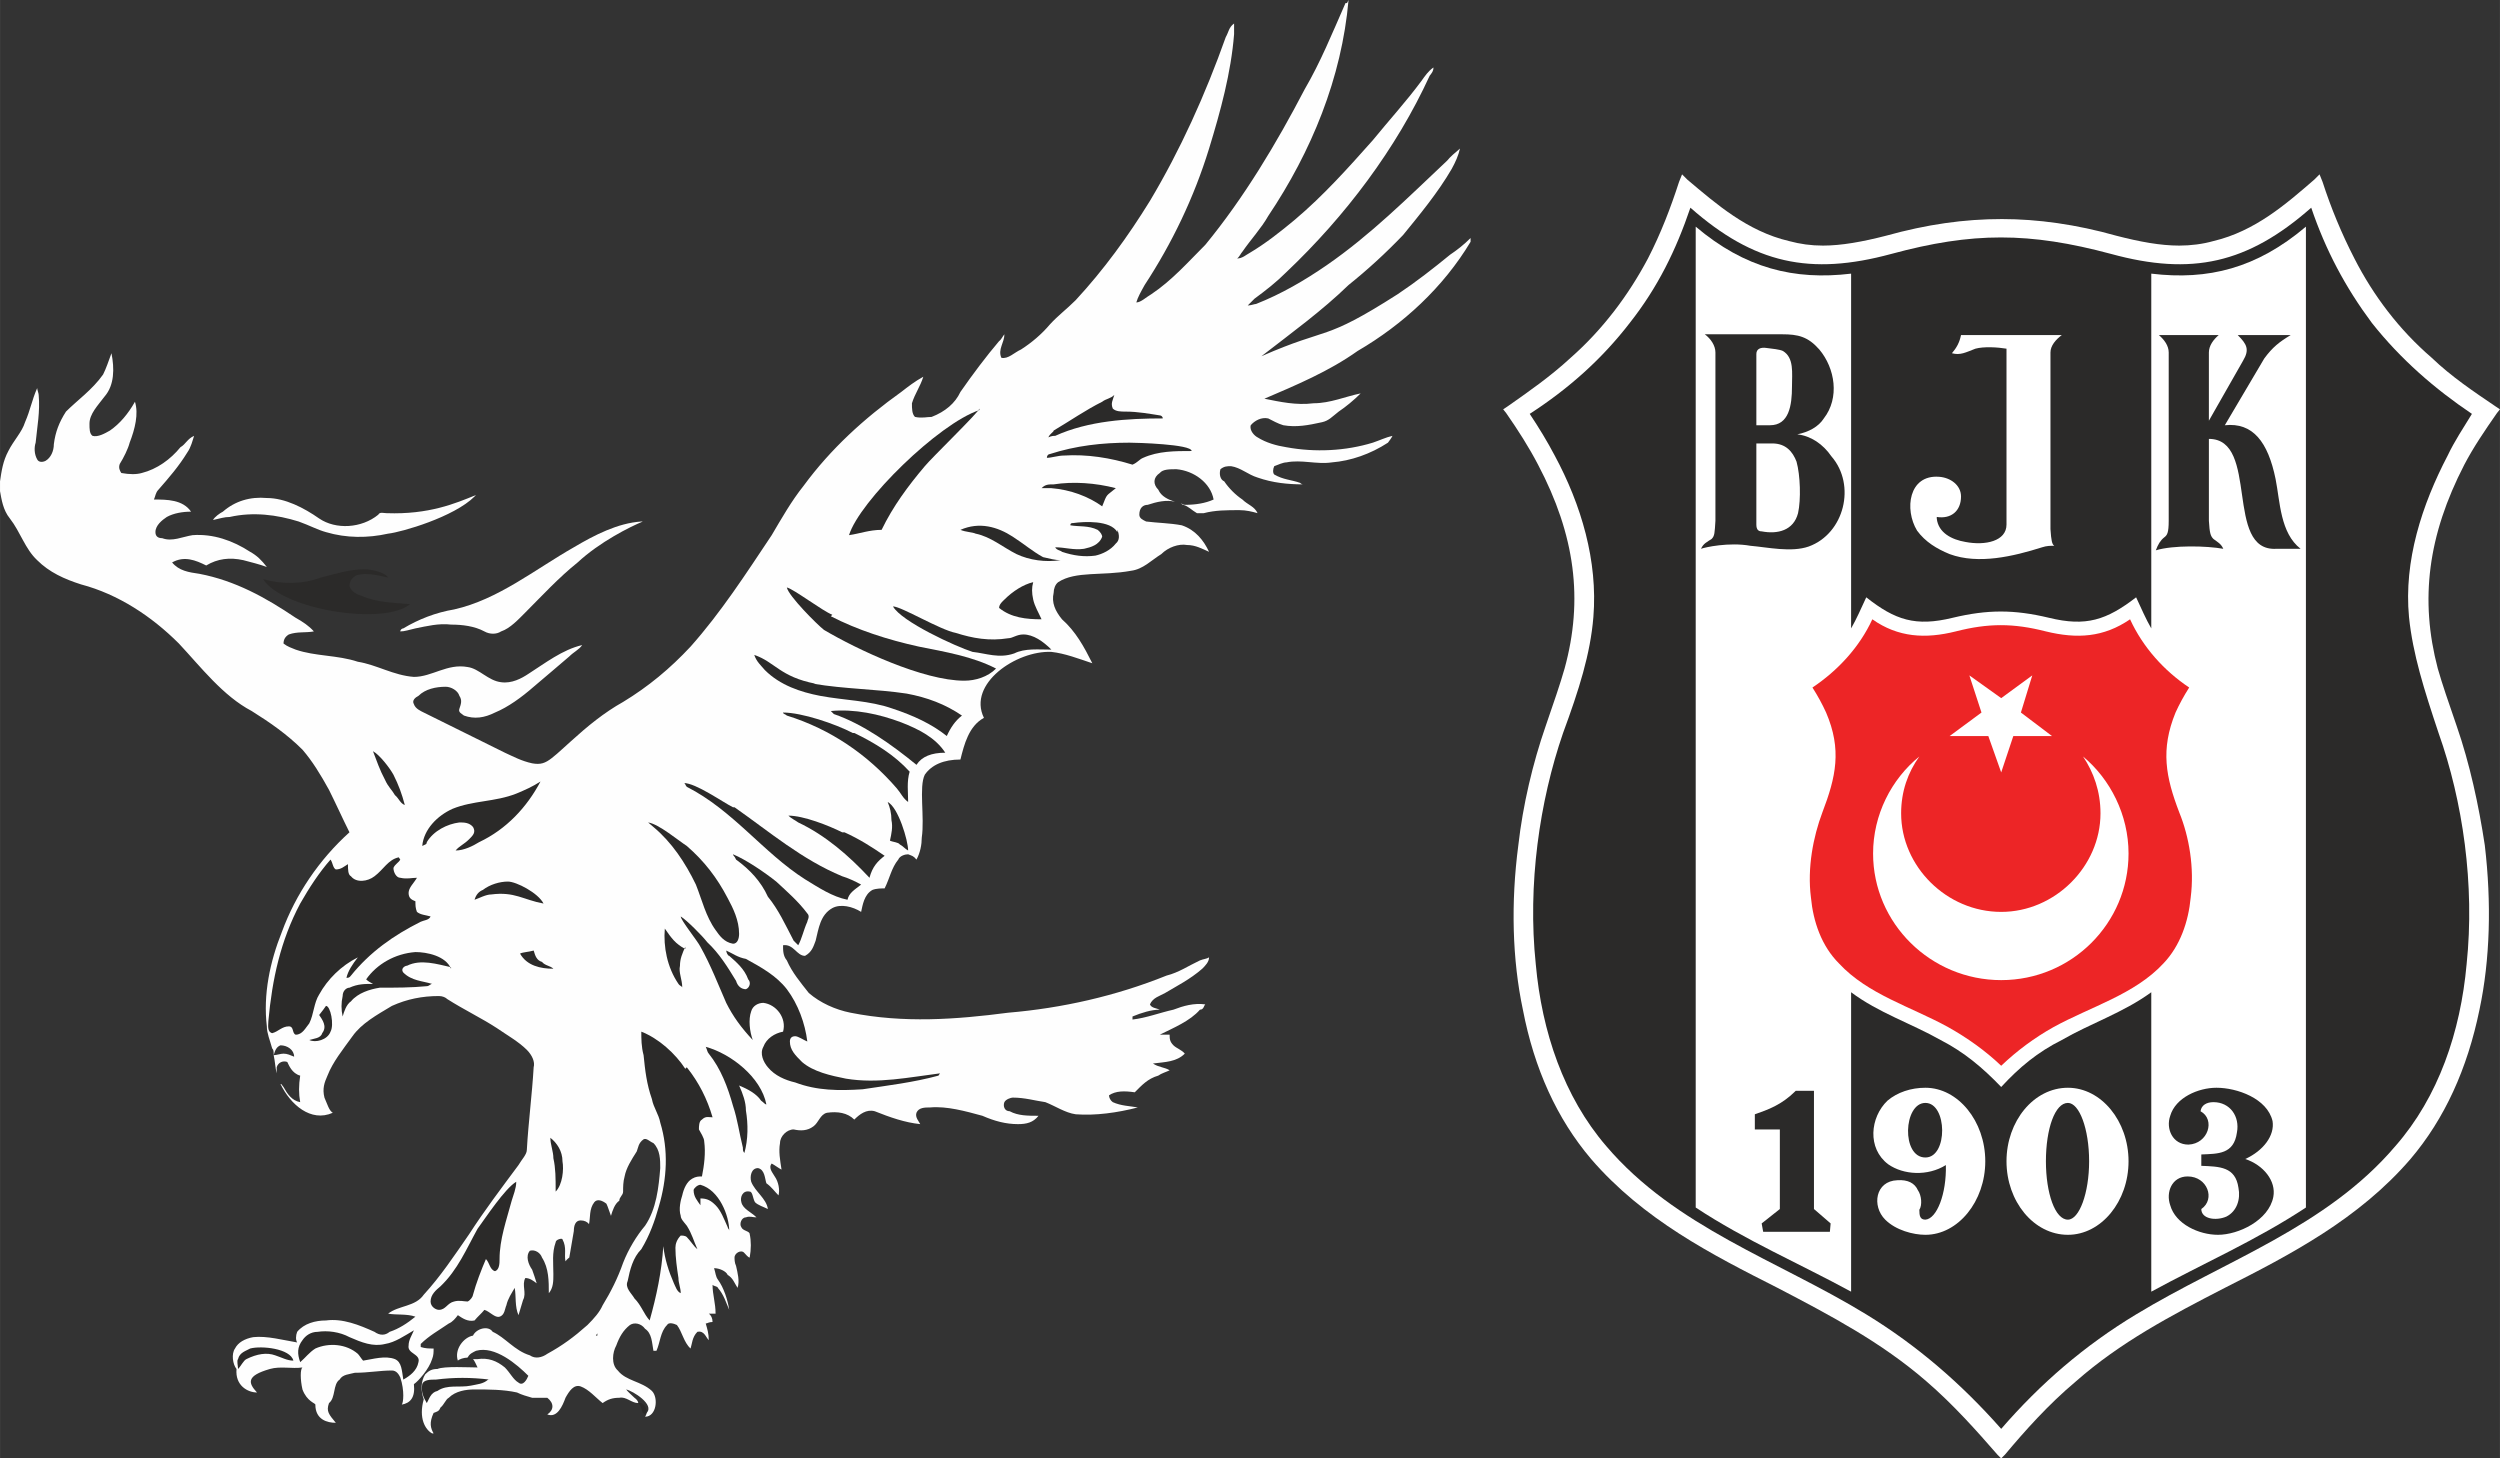
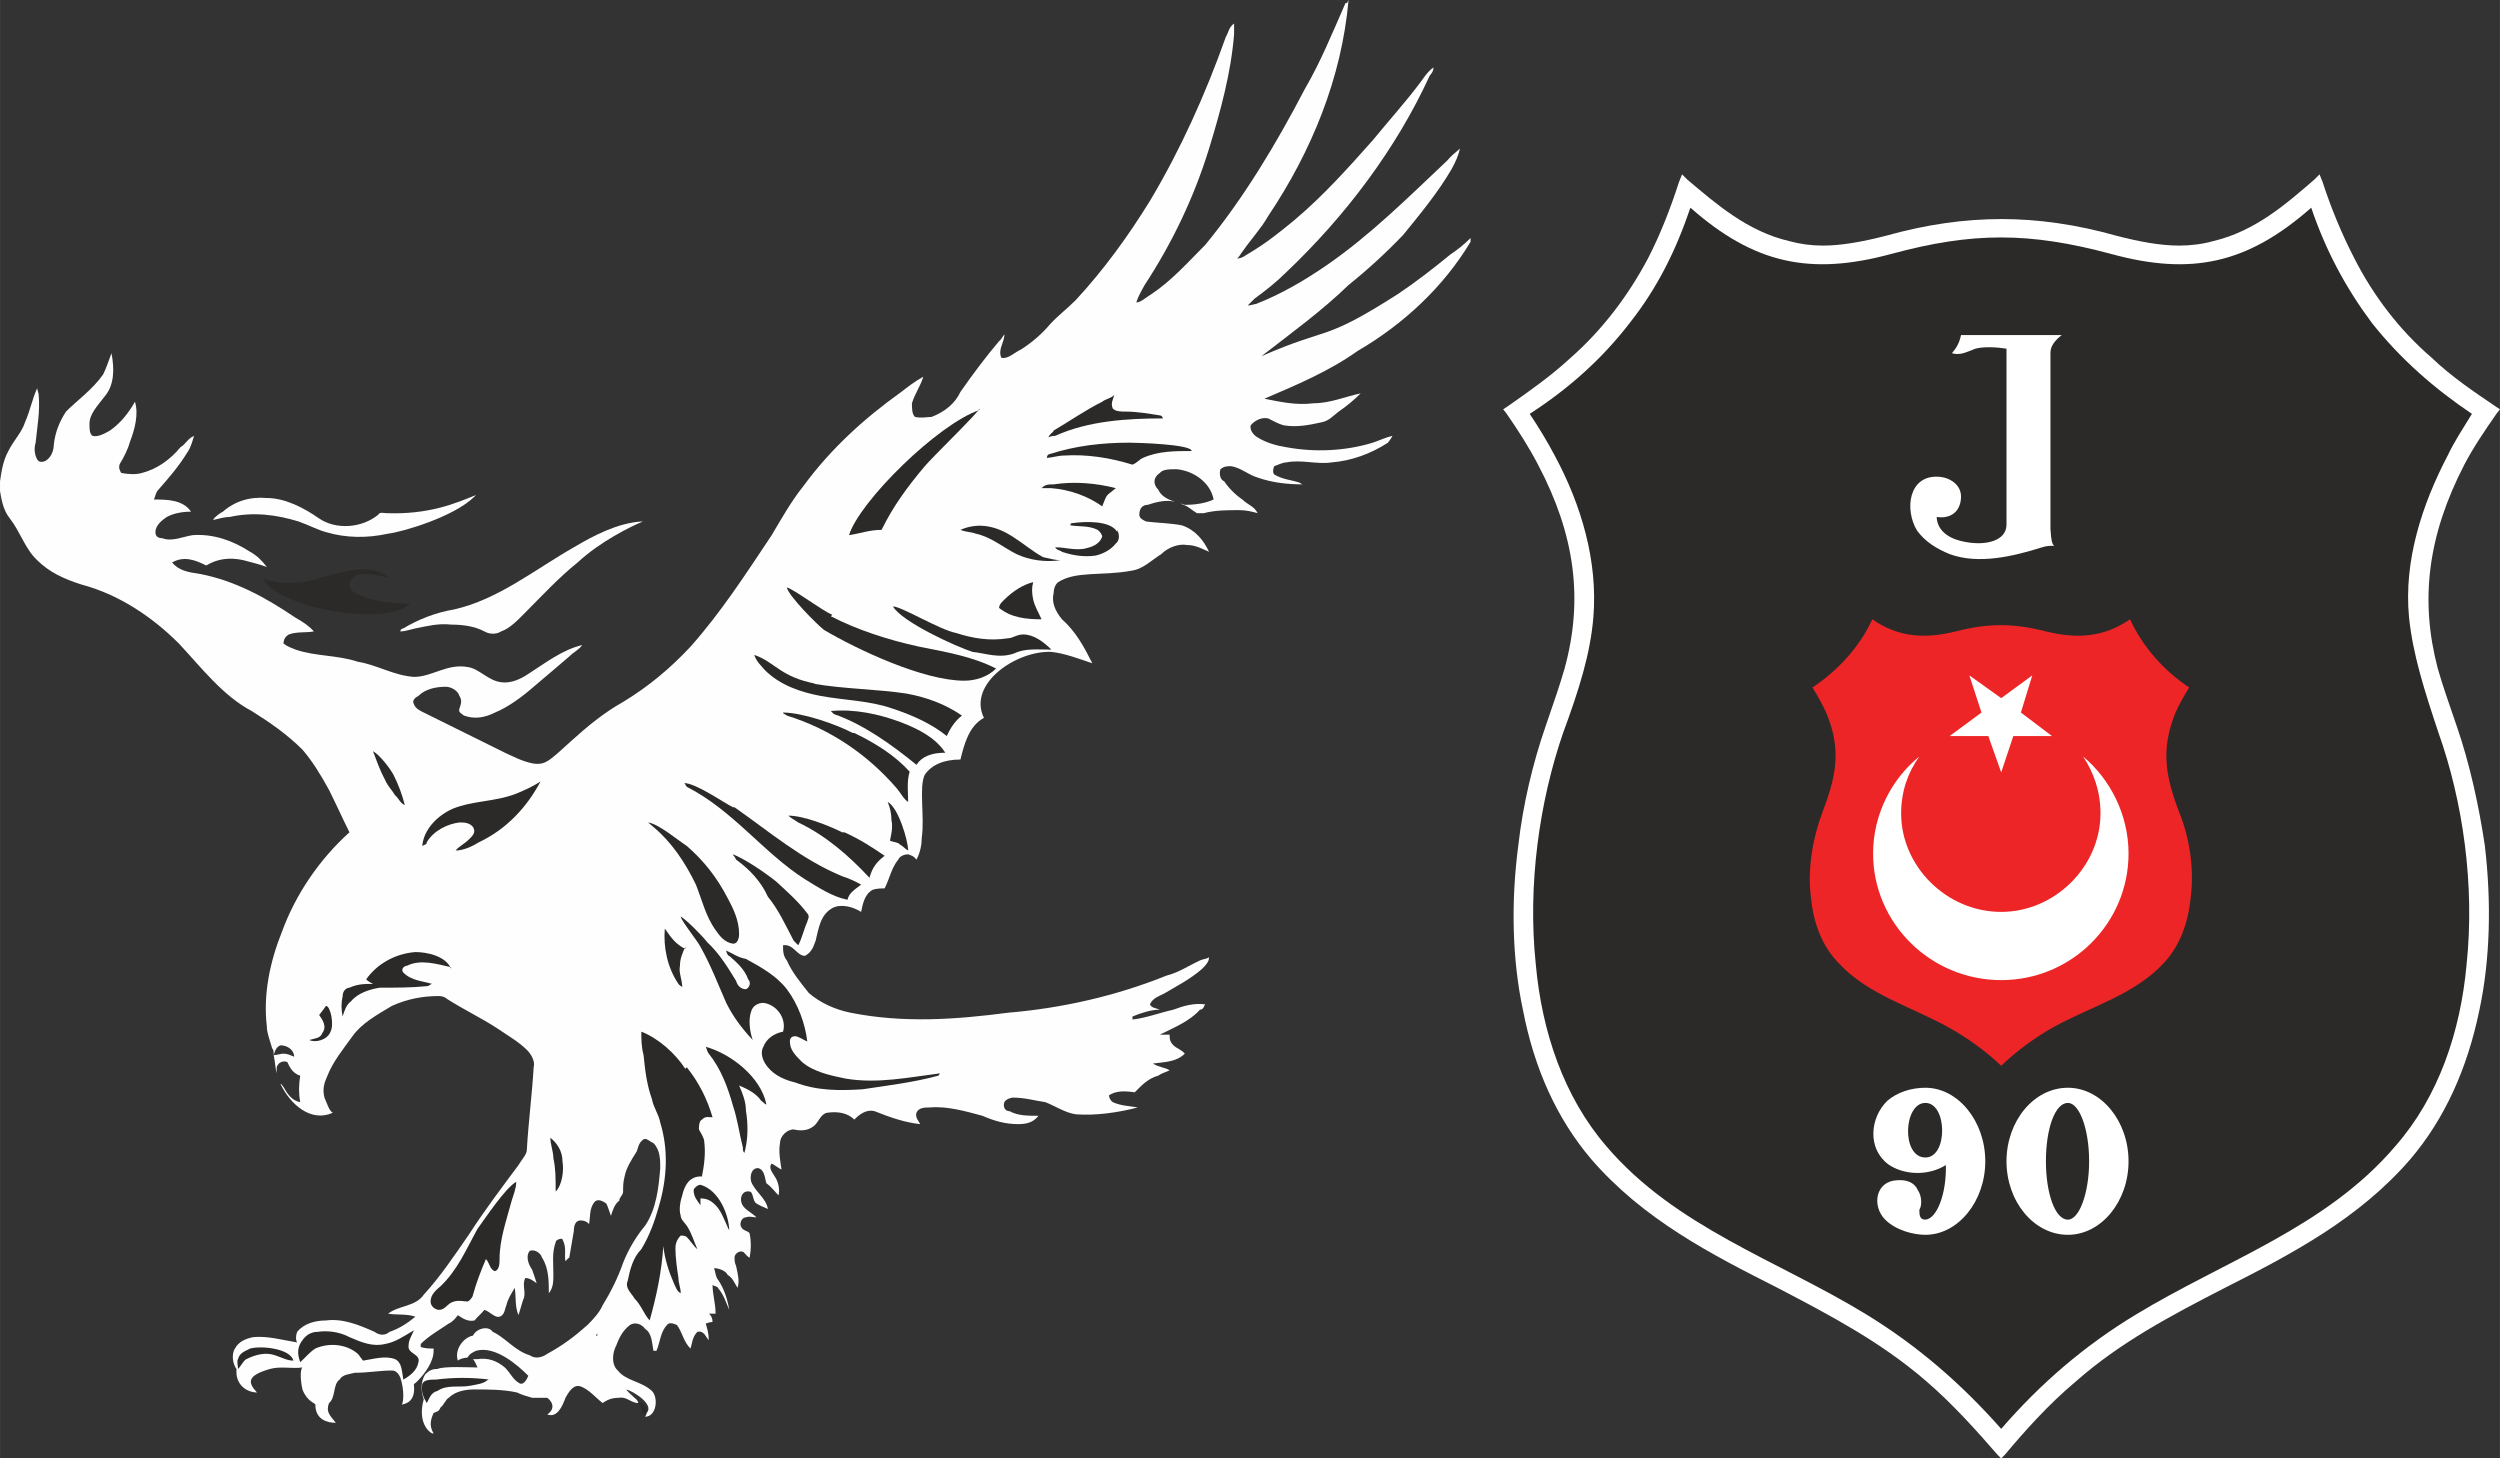
<svg xmlns="http://www.w3.org/2000/svg" xml:space="preserve" width="32.782mm" height="19.124mm" version="1.1" style="shape-rendering:geometricPrecision; text-rendering:geometricPrecision; image-rendering:optimizeQuality; fill-rule:evenodd; clip-rule:evenodd" viewBox="0 0 3298 1924">
  <rect x="0" y="0" width="3298" height="1924" fill="#333333" stroke="none" />
  <defs>
    <style type="text/css">
   
    .fil3 {fill:#2B2A29}
    .fil4 {fill:#ED2526}
    .fil2 {fill:white}
    .fil0 {fill:#2B2A29;fill-rule:nonzero}
    .fil1 {fill:#FEFEFE;fill-rule:nonzero}
   
  </style>
  </defs>
  <g id="Katman_x0020_1">
    <g id="_503411003792">
      <path class="fil0" d="M298 788c18,5 34,12 49,23 -9,4 -17,6 -17,15 0,11 8,20 15,27 20,20 45,33 69,45 5,4 11,4 16,11 -14,-3 -25,-9 -38,-11 -29,-14 -54,-32 -76,-56 -15,-20 -27,-45 -51,-56 -2,-4 -9,-4 -9,-9 13,3 29,7 42,11l0 0 0 0z" />
      <path class="fil1" d="M897 886c-13,18 -28,36 -46,49 -9,9 -18,14 -27,23 -13,15 -13,40 -29,58 -4,6 -13,9 -18,15 -9,14 -15,29 -24,42 -2,3 -5,7 -9,9 -16,3 -31,3 -45,12 -6,2 -9,13 -2,17 7,5 18,7 27,7 22,4 49,4 73,4 0,0 0,3 0,3 -9,4 -18,4 -24,9 -43,9 -87,9 -127,-7 -5,-2 -7,-2 -9,-5 7,-4 16,-6 22,-11 27,-13 47,-31 60,-58 0,-2 3,-4 5,-4 35,-18 62,-51 82,-87 2,-9 11,-13 18,-18 24,-20 49,-40 71,-60 7,-9 7,-4 2,2l0 0 0 0z" />
      <path class="fil0" d="M454 938c25,9 43,24 58,42 5,7 11,13 11,22 0,-2 -4,-4 -4,-6 -18,-20 -40,-34 -65,-41 -15,-4 -29,-8 -40,-17 -6,-5 -11,-7 -15,-14 17,0 40,7 55,14z" />
      <path class="fil1" d="M753 1450c13,15 29,31 42,47 2,4 7,6 9,11 -9,0 -18,-5 -27,0 -2,2 -6,2 -2,6 7,3 16,7 20,16 -7,-2 -13,-2 -18,2 -9,16 -6,31 -11,47 -7,18 -22,33 -40,36 -2,-3 -4,-5 -7,-5 -4,0 -9,2 -11,7 -6,7 -9,15 -13,24 -7,-2 -11,-2 -18,0 4,-11 9,-20 11,-31 9,-33 18,-67 20,-102 0,-23 2,-45 9,-67 2,-5 2,-9 7,-11 9,-5 24,13 31,20l-2 0 0 0z" />
      <path class="fil1" d="M777 1777c2,7 11,5 16,7 -5,4 -11,11 -11,18 4,9 13,13 18,20 4,4 4,9 4,13 -7,-2 -13,-7 -20,-9 -13,-4 -27,-6 -40,-2 -9,2 -11,11 -14,18 -13,-2 -26,-16 -26,-31 6,2 13,9 22,4 11,-4 18,-15 25,-24 6,-14 20,-25 35,-29 -4,4 -11,9 -9,15z" />
      <path class="fil1" d="M628 653c-27,11 -62,26 -118,24 -4,0 -9,-2 -11,2 -22,18 -56,20 -78,5 -20,-14 -45,-27 -69,-27 -22,-2 -42,4 -58,18 -4,2 -11,7 -13,11 9,-2 15,-4 22,-4 31,-7 62,-3 91,6 14,5 25,11 36,14 27,8 55,8 82,2 18,-2 87,-22 114,-49l2 -2 0 0z" />
      <path class="fil1" d="M846 688c-31,2 -62,18 -89,34 -51,29 -100,69 -158,82 -24,4 -47,13 -67,25 -2,0 -4,2 -4,4 6,0 11,-2 20,-4 15,-3 31,-7 47,-5 15,0 31,2 44,9 7,4 16,4 22,0 12,-4 23,-16 32,-25 22,-22 44,-46 69,-66 29,-27 69,-47 86,-54l-2 0z" />
      <path class="fil0" d="M481 751c-20,0 -38,6 -58,11 -24,9 -51,9 -76,2 25,40 159,62 194,33 -22,-2 -44,-2 -64,-11 -7,-2 -14,-6 -16,-13 0,-7 4,-11 9,-14 13,-4 29,0 42,3 -4,-7 -22,-11 -31,-11l0 0z" />
      <path class="fil1" d="M1779 0l0 0c-9,103 -49,200 -106,285 -9,16 -23,31 -34,47 -2,2 -4,7 -7,9 7,0 12,-5 16,-7 22,-13 42,-29 60,-44 38,-32 71,-69 103,-105 22,-27 44,-51 64,-78 5,-7 9,-13 16,-18 0,5 -2,7 -5,11 -44,96 -111,185 -189,259 -13,13 -27,24 -42,35 -5,5 -7,7 -9,9 4,0 9,-2 11,-2 33,-13 64,-31 93,-51 58,-40 107,-89 159,-138 4,-5 11,-11 17,-16 -2,9 -6,18 -11,27 -18,31 -42,60 -64,87 -23,24 -47,46 -72,66 -35,34 -75,63 -115,94 91,-40 80,-18 180,-82 24,-16 47,-34 69,-52 9,-6 18,-13 27,-22l0 5c-36,60 -89,109 -149,144 -38,27 -81,45 -123,63 20,4 42,9 65,6 22,0 42,-9 62,-13 -9,9 -20,18 -29,24 -9,7 -13,12 -22,14 -18,4 -34,7 -51,4 -7,-2 -14,-6 -20,-9 -9,-2 -18,3 -23,9 -2,7 5,14 9,16 11,7 25,11 38,13 38,7 78,5 114,-6 9,-3 17,-7 26,-9 -2,4 -4,6 -6,9 -23,15 -49,24 -74,26 -20,3 -40,-4 -60,0 -4,0 -11,3 -16,5 -2,4 -2,9 0,11 12,7 23,7 34,11 0,0 2,2 4,2 -20,0 -40,-2 -60,-9 -13,-4 -22,-13 -35,-15 -5,0 -9,0 -14,4 -2,7 0,14 5,16 6,9 15,18 24,24 7,7 16,9 20,18 -7,-2 -15,-4 -24,-4 -16,0 -32,0 -47,4 -5,0 -7,0 -9,0 -7,-4 -11,-9 -18,-11 -2,0 -2,-2 -4,-2 2,0 4,2 6,2 14,0 27,-2 38,-7 -4,-22 -26,-38 -49,-40 -9,0 -18,0 -22,5 -9,6 -9,15 -2,22 4,9 13,13 22,16 -11,-3 -24,0 -36,4 -6,0 -11,4 -11,13 0,5 5,7 9,9 16,2 31,2 47,5 18,6 29,20 36,35 -9,-4 -18,-9 -29,-9 -11,-2 -25,3 -34,12 -13,8 -24,20 -40,22 -38,7 -73,0 -96,15 -4,3 -6,9 -6,14 -3,13 2,24 11,35 18,16 29,36 40,58 -18,-6 -36,-13 -54,-15 -46,-2 -111,42 -89,87 -20,11 -26,35 -31,55 -22,0 -38,7 -47,20 -8,16 0,56 -4,83 0,9 -2,20 -7,29 -4,-5 -6,-5 -11,-7 -4,0 -11,2 -13,7 -9,11 -11,24 -18,38 -4,0 -11,0 -16,2 -11,6 -13,20 -15,29 -11,-7 -27,-11 -38,-5 -16,9 -18,27 -22,43 -3,8 -5,15 -14,20 -11,0 -15,-16 -29,-14 0,7 0,14 5,20 7,16 18,29 29,43 15,13 35,22 55,26 70,14 139,9 208,0 71,-6 142,-22 209,-49 16,-4 29,-13 44,-20 5,-2 9,-2 12,-4 0,6 -5,11 -9,15 -16,14 -34,23 -49,32 -7,4 -16,6 -20,15 2,5 9,5 13,7 -11,0 -24,4 -36,9 0,2 0,4 0,4 18,-2 36,-9 54,-13 13,-5 27,-9 42,-7 -2,2 -2,7 -7,7 -13,15 -35,24 -53,33 4,0 9,0 13,0 0,5 0,9 5,14 4,4 11,6 15,11 -11,11 -26,11 -42,13 7,5 16,5 22,9 -4,2 -11,4 -15,7 -14,4 -22,13 -31,22 -14,-2 -25,-2 -34,4 0,3 2,7 5,9 11,5 22,5 33,7 -27,7 -56,11 -82,9 -14,-2 -27,-11 -40,-16 -14,-2 -27,-6 -43,-6 -2,0 -9,2 -11,6 -2,5 0,12 7,12 11,6 24,6 38,6 -7,9 -16,11 -27,11 -16,0 -31,-4 -47,-11 -22,-6 -47,-13 -69,-11 -7,0 -15,0 -18,7 -2,6 3,11 5,15 -20,-2 -40,-9 -60,-17 -11,-3 -20,4 -27,11 -9,-9 -22,-11 -36,-9 -9,2 -11,13 -18,18 -8,6 -17,6 -26,4 -9,0 -18,9 -18,18 -2,11 0,22 2,35 -4,-2 -9,-6 -13,-8 -5,6 2,13 4,17 5,7 7,18 5,25 -5,-5 -9,-11 -16,-16 -2,-6 -2,-18 -11,-20 -9,0 -11,11 -9,18 5,13 20,22 22,36 -6,-3 -13,-5 -17,-9 -3,-5 -3,-14 -7,-14 -9,-2 -13,7 -11,14 2,9 13,13 20,20 -5,0 -9,-2 -14,0 -6,0 -9,9 -6,13 2,5 11,5 11,9 2,9 2,20 0,31 -2,0 -5,-4 -7,-6 -4,-5 -13,0 -13,6 0,2 0,7 2,11 2,9 5,20 2,29 -4,-6 -6,-13 -13,-17 -2,-5 -11,-9 -18,-9 2,6 2,11 5,15 8,11 13,27 15,40 -4,-9 -7,-20 -15,-29 0,-2 -5,-2 -7,-4 0,13 4,24 4,38 -2,0 -4,0 -9,0 3,2 5,6 5,11 -5,0 -7,2 -9,2 2,7 4,13 4,22 -4,-4 -6,-13 -15,-11 -7,7 -7,16 -9,22 -9,-8 -11,-22 -18,-31 -4,-2 -11,-4 -13,0 -9,9 -9,23 -14,34 -2,0 -2,0 -4,0 -2,-11 -2,-23 -11,-29 -5,-7 -14,-9 -20,-5 -9,7 -14,16 -18,27 -5,9 -7,25 2,33 11,14 31,14 45,27 9,9 6,34 -9,34 0,0 2,-3 2,-5 11,-11 -18,-29 -27,-31 3,4 7,7 11,11 3,2 5,5 5,7 -9,0 -16,-9 -25,-7 -9,0 -15,2 -22,7 -9,-7 -18,-18 -29,-22 -9,-3 -15,6 -20,15 -4,11 -11,27 -24,22 9,-6 9,-15 0,-22 -5,0 -14,0 -20,0 -7,-2 -14,-4 -20,-7 -18,-4 -38,-4 -56,-4 -11,0 -25,2 -34,11 -4,2 -6,9 -11,13 -2,5 -4,5 -9,7 -6,13 -4,20 0,27l-2 0c-9,-5 -18,-20 -11,-45 -4,-11 -4,-24 2,-33 5,-5 9,-7 16,-7 9,-4 42,-2 53,-2 -2,-4 -4,-9 -6,-11 2,0 4,0 6,0 14,-2 25,2 36,11 7,7 11,16 18,20 6,5 11,-4 13,-9 -15,-15 -44,-40 -69,-33 -4,2 -9,4 -11,9 -5,0 -11,2 -13,4 -5,-15 8,-31 20,-33 4,-9 20,-14 26,-5 16,7 29,25 49,31 7,5 16,3 23,-2 20,-11 35,-22 53,-38 9,-9 16,-17 20,-26 11,-18 20,-36 27,-56 7,-18 18,-36 29,-49 15,-22 18,-51 20,-76 0,-11 0,-24 -9,-33 -5,-2 -9,-7 -13,-5 -7,5 -7,11 -9,16 -7,11 -14,22 -16,33 -2,7 -2,14 -2,20 0,5 -5,7 -5,12 -6,4 -9,13 -11,20 -2,-5 -4,-12 -6,-16 -5,-4 -12,-7 -16,-2 -7,9 -5,20 -7,29 -2,-3 -6,-5 -11,-5 -7,0 -9,7 -9,14 -2,11 -4,24 -6,35 0,0 -3,2 -5,5 -2,-9 2,-18 -4,-29 0,-2 -9,0 -9,4 -5,14 -3,27 -3,42 0,9 0,18 -6,25 0,-16 0,-33 -9,-47 -2,-6 -9,-11 -16,-9 -6,7 -2,18 3,25 2,6 4,11 6,18 -4,-3 -9,-7 -15,-7 -5,9 2,20 -3,29 -2,7 -4,13 -6,20 -5,-11 -3,-25 -5,-36 -4,7 -9,14 -11,23 -2,4 -2,13 -9,15 -6,2 -13,-7 -20,-9 -4,5 -9,9 -13,14 -9,2 -16,-3 -22,-7 -3,4 -7,9 -12,11 -13,9 -26,16 -37,27 0,2 0,2 0,4 6,2 11,2 17,2 0,5 0,9 -2,14 -4,13 -18,29 -24,33 2,18 -5,25 -16,27 2,-2 4,-18 -2,-36 -2,-4 -5,-9 -11,-9 -16,0 -31,3 -49,3 -7,2 -16,2 -20,9 -9,6 -5,24 -14,31 -4,11 0,15 9,26 -11,0 -27,-4 -27,-24 0,-2 -11,-4 -17,-20 -3,-13 -3,-27 0,-29 -14,2 -29,-2 -43,2 -31,9 -29,18 -17,31 -12,0 -29,-9 -27,-31 -5,-6 -7,-20 -2,-27 4,-8 13,-13 24,-15 18,-2 40,4 58,7 -2,-3 -2,-9 0,-14 9,-11 24,-15 38,-15 22,-3 44,6 64,15 7,5 14,5 20,0 12,-4 23,-11 34,-20 -11,-4 -25,-2 -36,-4 14,-11 36,-9 47,-25 22,-24 40,-51 60,-80 20,-31 42,-60 65,-91 4,-7 11,-14 11,-20 2,-36 7,-74 9,-109 2,-7 -2,-16 -9,-23 -11,-11 -27,-20 -40,-29 -20,-13 -43,-24 -65,-38 -2,-2 -6,-4 -11,-4 -22,0 -42,4 -62,13 -20,12 -40,23 -52,40 -13,18 -26,34 -33,52 -4,9 -7,17 -4,29 4,9 6,17 11,20 -29,13 -56,-11 -69,-38 2,0 2,2 4,4 5,9 11,18 22,20 -2,-11 -2,-22 0,-35 -11,-3 -15,-14 -17,-18 -5,-2 -12,0 -14,7 0,2 0,4 0,8 -2,-8 -2,-15 -4,-24 4,0 9,-2 13,-2 5,0 9,2 14,4 0,-9 -9,-15 -18,-15 -5,2 -7,6 -9,13 0,-5 0,-7 -2,-9 -3,-11 -7,-20 -7,-29 -5,-42 4,-85 20,-125 18,-49 49,-95 89,-131 -9,-18 -18,-38 -27,-56 -11,-20 -22,-38 -35,-53 -20,-20 -43,-36 -67,-51 -38,-20 -67,-58 -96,-89 -36,-36 -80,-65 -129,-78 -22,-7 -42,-16 -58,-32 -16,-15 -22,-37 -36,-55 -9,-11 -11,-25 -13,-36l0 -13c2,-14 4,-27 11,-40 7,-14 18,-25 22,-38 7,-16 9,-29 16,-45 0,2 2,7 2,9 2,22 -2,42 -4,63 -2,6 -2,15 2,22 2,4 7,4 11,2 7,-4 11,-13 11,-22 2,-16 7,-29 16,-43 15,-15 35,-29 49,-49 4,-8 7,-17 11,-28 4,20 4,42 -9,57 -9,12 -20,23 -20,36 0,7 0,13 4,16 7,2 16,-3 23,-7 13,-9 24,-22 33,-38 5,16 0,36 -7,54 -2,8 -8,20 -13,28 -2,5 0,9 2,12 11,2 20,2 27,0 20,-5 38,-18 51,-34 7,-4 9,-11 18,-15 -2,6 -4,15 -9,22 -11,18 -24,33 -38,49 -4,4 -4,9 -6,13 17,0 38,0 49,16 -11,0 -23,2 -32,7 -6,4 -15,11 -15,20 0,6 4,8 9,8 13,5 27,-2 40,-4 27,-2 53,7 76,22 9,5 15,11 22,20 -11,-4 -20,-6 -31,-9 -18,-4 -34,-2 -49,7 -14,-7 -29,-13 -45,-4 9,11 22,13 36,15 47,9 87,31 127,58 9,5 18,11 24,18 -11,2 -22,0 -33,4 -5,3 -7,7 -7,12 5,4 11,6 16,8 26,9 55,7 82,16 25,4 47,18 74,20 24,0 44,-18 71,-13 15,2 27,18 44,20 14,2 27,-5 36,-11 22,-14 45,-32 71,-38 -4,6 -11,9 -17,15 -16,14 -32,27 -47,40 -16,14 -34,27 -51,34 -14,7 -27,9 -41,4 -2,-2 -8,-4 -6,-9 2,-6 4,-11 0,-17 -2,-7 -11,-12 -18,-12 -13,0 -27,3 -36,12 -4,2 -9,6 -6,11 2,6 9,9 13,11 36,18 71,35 107,53 11,5 22,11 36,14 11,2 17,0 26,-7 9,-7 18,-16 25,-22 22,-20 44,-38 69,-52 33,-20 62,-44 89,-73 40,-45 73,-96 107,-147 13,-22 26,-45 42,-65 36,-49 80,-89 129,-124 9,-7 18,-14 29,-20 -4,13 -11,22 -15,35 0,7 0,14 4,18 9,2 16,0 22,0 18,-7 31,-18 38,-33 16,-23 34,-47 51,-67 3,-2 5,-7 7,-9 0,11 -9,20 -4,31 9,2 17,-7 26,-11 14,-9 27,-20 38,-33 11,-12 22,-20 34,-32 37,-40 69,-84 98,-131 40,-67 73,-140 100,-216 4,-7 4,-13 11,-18 0,5 0,9 0,14 -4,51 -18,102 -33,151 -20,65 -49,125 -85,180 -5,9 -9,16 -11,23 6,0 13,-7 20,-11 27,-18 49,-43 71,-65 51,-62 94,-134 131,-205 21,-36 36,-73 54,-114l2 0 2 -4 0 0z" />
      <path class="fil0" d="M842 1851c4,4 4,9 6,13l3 2c0,0 2,-2 2,-2 0,-4 0,-9 -7,-13 -2,0 -2,0 -4,0l0 0z" />
      <path class="fil0" d="M1470 521c-2,7 -5,11 -2,18 4,4 11,4 17,4 16,0 32,3 45,5 2,0 4,2 4,4 -46,0 -98,3 -142,23 -2,0 -5,0 -9,2 2,-5 7,-7 7,-9 22,-13 42,-27 64,-38 5,-4 11,-4 16,-9l0 0z" />
      <path class="fil0" d="M1292 539c0,4 -63,65 -72,76 -22,26 -42,53 -57,84 -16,0 -29,5 -43,7 14,-45 118,-147 172,-165l0 -2 0 0z" />
      <path class="fil0" d="M1572 595c-22,0 -44,0 -64,9 -5,2 -7,6 -14,9 -29,-9 -60,-14 -91,-12 -7,0 -16,3 -22,3 0,-3 2,-5 4,-5 34,-11 69,-15 105,-15 9,0 82,2 82,11l0 0z" />
      <path class="fil0" d="M1557 664c-3,0 -5,0 -7,-2 2,2 4,2 7,2z" />
      <path class="fil0" d="M1472 644c-13,11 -11,6 -18,24 -18,-13 -42,-22 -67,-24 -4,0 -8,0 -13,0 5,-5 9,-5 16,-5 26,-4 55,-2 82,5l0 0z" />
      <path class="fil0" d="M1474 699c3,7 3,14 -2,18 -7,9 -18,14 -27,16 -15,2 -29,0 -44,-5 -2,-2 -7,-2 -9,-6 13,0 24,4 38,2 9,-2 20,-5 24,-16 0,-2 -2,-6 -6,-9 -12,-6 -25,-4 -36,-6 0,-3 2,-3 4,-3 14,-2 49,-4 58,12l0 -3z" />
      <path class="fil0" d="M1336 708c14,9 27,20 40,27 9,2 16,4 23,4 -20,3 -41,0 -58,-8 -18,-9 -34,-23 -54,-27 -4,-2 -13,-2 -20,-5 25,-11 49,-4 69,9l0 0 0 0z" />
      <path class="fil0" d="M1363 768c0,0 0,0 0,0l0 0z" />
      <path class="fil0" d="M1363 791c2,9 7,17 11,26 -20,0 -40,-2 -56,-15 0,-5 5,-9 7,-11 11,-11 25,-20 38,-23 -2,7 -2,14 0,23z" />
      <path class="fil0" d="M1096 813c35,18 75,31 116,40 35,7 71,13 102,29 -11,11 -27,16 -42,16 -54,0 -141,-41 -185,-67 -9,-7 -47,-45 -49,-56 9,2 47,31 60,36l-2 2 0 0z" />
      <path class="fil0" d="M1261 835c22,7 44,11 69,7 6,0 11,-5 20,-5 13,0 26,9 37,20 -17,0 -35,-2 -49,5 -20,7 -37,0 -55,-2 -22,-7 -94,-40 -105,-60 11,0 62,31 83,35z" />
      <path class="fil0" d="M1073 902c41,7 83,7 123,13 27,5 51,14 73,29 -9,7 -15,16 -20,27 -20,-16 -44,-27 -71,-36 -31,-11 -64,-11 -96,-17 -26,-5 -53,-14 -73,-34 -5,-6 -11,-11 -14,-20 27,9 34,29 81,38l-3 0 0 0z" />
      <path class="fil0" d="M1189 953c23,9 45,20 58,40 -18,0 -31,5 -38,16 -33,-27 -71,-54 -109,-67 -2,-2 -2,-2 -4,-4 31,-3 64,4 93,15l0 0z" />
      <path class="fil0" d="M1127 967c27,13 53,29 73,51 -4,13 -2,27 -2,40 -7,-5 -9,-11 -15,-18 -38,-44 -87,-78 -145,-96 -2,-2 -5,-2 -5,-4 25,0 69,15 92,27l2 0z" />
      <path class="fil0" d="M969 1065c47,33 89,69 142,91 7,2 18,7 25,11 -9,7 -16,11 -18,20 -20,-4 -38,-16 -56,-27 -55,-35 -95,-91 -156,-122 -2,-2 -2,-5 -4,-5 16,0 51,25 65,32l2 0 0 0z" />
      <path class="fil0" d="M1198 1122c-4,-2 -7,-6 -11,-8 -2,-3 -9,-3 -13,-5 2,-9 4,-18 2,-27 0,-9 -2,-17 -5,-24 14,7 27,51 27,64l0 0z" />
      <path class="fil0" d="M1114 1098c20,9 37,20 53,31 -9,7 -16,14 -20,29 -27,-29 -58,-56 -94,-73 -4,-3 -9,-5 -13,-9 20,0 53,13 71,22l3 0 0 0z" />
      <path class="fil0" d="M906 1116c23,20 40,42 54,69 7,13 15,29 15,47 0,6 -2,13 -8,13 -12,-2 -18,-11 -23,-18 -13,-18 -18,-40 -26,-60 -14,-29 -32,-56 -56,-76 -2,-2 -5,-4 -7,-6 14,2 40,24 51,31l0 0z" />
      <path class="fil0" d="M1024 1163c14,13 29,26 41,42 4,4 0,9 0,11 -5,11 -7,22 -12,31 -2,-2 -4,-4 -6,-6 -11,-21 -20,-41 -34,-58 -9,-20 -24,-36 -42,-49 -2,-5 -4,-5 -4,-7 17,7 42,24 57,36z" />
      <path class="fil0" d="M933 1243c16,15 27,33 38,51 2,7 7,11 13,11 5,-2 7,-9 3,-13 -5,-14 -16,-23 -25,-31 -2,0 -4,-5 -4,-7 9,4 15,9 26,11 20,11 40,22 54,40 15,20 24,45 27,69 -5,-2 -12,-7 -16,-7 -5,0 -7,3 -7,7 0,11 7,18 16,27 15,13 38,18 58,22 42,7 84,-2 124,-7 0,0 -2,3 -2,3 -33,9 -67,13 -100,18 -31,2 -60,2 -89,-9 -13,-3 -27,-9 -36,-20 -6,-7 -11,-18 -6,-27 4,-11 15,-18 26,-20 5,-18 -9,-36 -26,-38 -7,0 -14,4 -16,11 -4,11 -2,27 2,38 -15,-16 -26,-31 -35,-49 -11,-25 -20,-49 -34,-74 -4,-8 -26,-35 -26,-40 8,5 28,25 35,34l0 0 0 0z" />
      <path class="fil0" d="M904 1249c-4,9 -7,16 -7,25 -2,9 3,18 3,29 0,-2 -3,-2 -5,-5 -15,-22 -20,-49 -18,-73 9,13 14,20 27,27l0 -3z" />
      <path class="fil0" d="M906 1408c16,20 27,42 34,66 -5,0 -9,-2 -14,3 -4,2 -4,9 -4,13 2,4 7,11 7,16 2,15 0,31 -3,46 -4,0 -8,0 -13,3 -7,4 -11,13 -13,22 -2,6 -5,18 -2,27 0,4 4,8 8,13 7,11 9,20 14,31 -5,-4 -9,-11 -14,-16 -2,-2 -6,-2 -8,-2 -5,5 -7,11 -7,16 0,13 2,27 4,40 0,7 3,13 3,20 -5,-2 -7,-9 -9,-13 -7,-16 -12,-32 -14,-49 -2,33 -9,66 -18,98 -8,-9 -11,-20 -20,-29 -4,-7 -13,-14 -9,-23 3,-15 7,-31 18,-42 11,-18 18,-38 23,-56 11,-37 13,-75 2,-111 -2,-11 -9,-20 -11,-31 -7,-20 -9,-38 -11,-58 -3,-11 -3,-22 -3,-31 23,9 45,29 58,49l2 -2 0 0z" />
      <path class="fil0" d="M1011 1457c-2,0 -4,-3 -7,-5 -6,-9 -17,-15 -29,-20 5,11 9,22 9,33 3,18 3,38 -2,56 -2,-2 -2,-4 -2,-7 -5,-20 -7,-37 -13,-55 -7,-25 -16,-49 -32,-69 -2,-2 -2,-5 -4,-9 33,9 73,40 80,76l0 0z" />
      <path class="fil0" d="M962 1624c0,-3 -2,-3 -2,-5 -5,-11 -9,-22 -16,-29 -6,-6 -11,-9 -20,-9 0,2 0,7 0,9 -4,-6 -9,-11 -9,-20 0,-2 5,-7 9,-7 25,7 38,41 38,61l0 0z" />
      <path class="fil0" d="M788 1762c-2,0 -2,0 -2,0 0,0 2,-3 2,-3l0 3z" />
      <path class="fil0" d="M365 1416c2,5 5,9 5,14 0,-5 -3,-9 -5,-14 0,0 0,0 0,0z" />
-       <path class="fil0" d="M519 1022c7,14 11,25 15,40 -6,-2 -8,-9 -13,-13 -4,-7 -9,-11 -13,-20 -7,-13 -11,-25 -16,-38 9,5 22,22 27,31l0 0z" />
+       <path class="fil0" d="M519 1022c7,14 11,25 15,40 -6,-2 -8,-9 -13,-13 -4,-7 -9,-11 -13,-20 -7,-13 -11,-25 -16,-38 9,5 22,22 27,31l0 0" />
      <path class="fil0" d="M713 1031c-18,34 -45,63 -81,80 -8,5 -20,11 -31,11 5,-6 11,-8 18,-15 5,-5 9,-9 5,-16 -5,-6 -12,-6 -18,-6 -16,2 -34,11 -43,26 0,3 -2,3 -6,5 2,-22 20,-40 40,-49 27,-11 56,-9 84,-20 12,-5 21,-9 32,-16l0 0 0 0z" />
-       <path class="fil0" d="M528 1134c-2,4 -7,6 -9,11 0,6 4,13 9,13 9,2 15,0 22,0 -4,7 -11,13 -11,20 0,7 4,9 9,11 0,5 0,9 2,14 5,4 11,4 18,6 -2,5 -9,5 -13,7 -36,18 -67,40 -92,71 -2,3 -4,3 -6,3 2,-9 8,-18 15,-27 -22,11 -40,29 -51,49 -7,11 -7,26 -13,38 -5,6 -9,15 -18,15 -5,-2 -2,-11 -9,-11 -9,0 -14,7 -22,9 -7,-2 -5,-11 -5,-16 5,-55 16,-106 42,-155 12,-21 25,-41 40,-58 3,4 3,11 7,13 7,0 11,-4 16,-7 0,7 0,14 4,16 7,9 22,7 31,0 12,-9 18,-22 32,-25l2 3 0 0z" />
-       <path class="fil0" d="M717 1192c-27,-5 -38,-16 -69,-12 -7,0 -16,5 -22,7 2,-7 6,-11 11,-13 9,-7 22,-11 33,-11 11,0 40,15 47,29z" />
-       <path class="fil0" d="M704 1254c2,7 4,13 11,15 4,5 11,5 15,9 -17,0 -35,-4 -44,-20 4,-2 11,-2 18,-4l0 0z" />
      <path class="fil0" d="M595 1276c-18,-4 -40,-11 -58,-2 -3,0 -9,4 -5,9 11,11 25,11 38,15 -2,0 -4,3 -7,3 -20,2 -42,2 -62,2 -13,2 -29,7 -38,18 -6,4 -9,13 -11,20 -2,-9 -2,-18 0,-27 0,-7 5,-11 9,-11 11,-5 20,-5 31,-5 -4,-2 -7,-4 -9,-6 14,-20 38,-34 65,-36 15,0 40,5 47,22l0 -2 0 0z" />
      <path class="fil0" d="M436 1361c-4,11 -20,15 -28,11 6,-2 15,-2 17,-9 7,-9 0,-18 -4,-24 4,-5 7,-9 9,-12 6,0 11,25 6,34l0 0z" />
      <path class="fil0" d="M390 1394c0,0 0,0 0,0 0,0 0,0 0,0l0 0z" />
      <path class="fil0" d="M363 1392c0,0 0,0 0,0 0,0 0,0 0,0 0,0 0,0 0,0z" />
      <path class="fil0" d="M681 1559c0,9 -4,18 -6,25 -7,26 -16,51 -16,77 0,5 0,14 -6,16 -7,-2 -7,-11 -12,-16 -6,14 -13,32 -17,47 0,2 -3,7 -7,9 -5,0 -11,-2 -18,0 -9,2 -11,11 -20,11 -4,0 -11,-4 -11,-11 0,-9 7,-15 13,-20 23,-22 34,-49 49,-76 11,-15 36,-53 51,-62l0 0z" />
      <path class="fil0" d="M546 1755c-3,7 -7,13 -7,20 -2,11 16,11 13,22 -2,11 -11,18 -20,23 -2,-12 -2,-23 -11,-27 -13,-5 -29,0 -42,2 -2,-2 -5,-7 -7,-9 -15,-13 -38,-15 -56,-7 -8,5 -13,12 -20,18 -4,-11 -4,-20 3,-29 4,-6 11,-11 20,-11 13,-2 29,0 42,7 16,7 31,13 47,9 13,-2 26,-11 38,-18l0 0z" />
      <path class="fil0" d="M387 1795c-8,0 -15,-4 -24,-7 -11,-4 -24,-2 -38,5 -4,2 -7,9 -11,13 0,-4 -2,-11 0,-13 2,-9 11,-11 16,-14 15,-4 53,0 57,16l0 0z" />
      <path class="fil0" d="M624 1793c-3,0 -5,-2 -7,-2 0,0 -2,2 -2,2 4,0 6,0 9,0l0 0z" />
      <path class="fil0" d="M644 1820c-7,6 -14,6 -23,8 -15,3 -31,-2 -44,7 -9,2 -11,11 -14,16 -4,-7 -8,-14 -6,-25 2,-6 11,-6 18,-6 24,-3 46,-3 71,0l-2 0 0 0z" />
      <path class="fil0" d="M742 1532c0,-13 -7,-24 -16,-31 0,9 4,18 4,27 3,13 3,27 3,42 0,0 0,2 0,2 9,-9 11,-29 9,-40z" />
    </g>
    <g id="_664312509120">
      <path class="fil2" d="M2635 1919c-27,-31 -58,-66 -94,-97 -59,-51 -125,-86 -196,-123 -87,-44 -177,-90 -246,-170 -45,-53 -75,-119 -90,-197 -14,-66 -16,-141 -6,-217 6,-53 19,-108 36,-157 11,-32 19,-55 25,-76 25,-91 14,-176 -35,-269 -12,-23 -26,-45 -42,-68l-4 -5 6 -4c27,-19 56,-39 83,-64 42,-37 76,-82 102,-131 17,-33 30,-67 41,-101l4 -10 7 7c38,32 79,68 134,81 15,4 29,6 45,6 24,0 52,-5 83,-13 54,-15 103,-22 153,-22 47,0 98,7 151,22 31,8 58,13 83,13 15,0 31,-2 45,-6 55,-13 96,-49 133,-81l7 -7 4 10c11,34 25,68 42,101 25,49 59,94 102,131 26,25 56,45 84,64l6 4 -4 5c-16,23 -31,45 -43,68 -48,93 -59,178 -35,269 6,21 14,44 25,76 17,49 29,104 37,157 9,76 7,151 -7,217 -16,78 -46,144 -91,197 -68,79 -158,126 -245,170 -72,37 -138,72 -196,123 -37,31 -68,66 -94,97l-5 5 -5 -5 0 0z" />
      <path class="fil2" d="M2640 1914c-30,-35 -61,-68 -95,-98 -61,-51 -128,-86 -197,-123 -88,-45 -176,-90 -244,-168 -93,-112 -112,-269 -95,-408 7,-55 19,-109 36,-157 9,-27 18,-52 25,-77 27,-98 12,-184 -35,-273 -13,-25 -28,-47 -43,-68 29,-21 58,-40 85,-65 42,-38 76,-83 103,-132 17,-33 30,-69 42,-103 41,36 81,71 137,83 38,9 81,6 130,-8 105,-28 196,-29 301,0 50,14 92,17 132,8 54,-12 95,-47 135,-83 12,34 25,70 43,103 26,49 61,94 104,132 26,25 55,44 85,65 -17,21 -32,43 -44,68 -46,89 -61,175 -35,273 7,25 15,50 25,77 16,48 29,102 35,157 19,139 -1,296 -95,408 -67,78 -155,123 -243,168 -70,37 -137,72 -197,123 -35,30 -66,63 -95,98l0 0 0 0z" />
      <path class="fil3" d="M2640 1885c-53,-60 -111,-110 -178,-151 -116,-71 -252,-115 -343,-222 -56,-65 -85,-151 -93,-240 -11,-105 5,-215 36,-305 21,-57 36,-104 40,-153 6,-74 -16,-148 -51,-213 -10,-19 -21,-37 -33,-55 51,-33 95,-72 132,-120 37,-47 61,-96 80,-152 84,74 158,90 265,61 107,-29 182,-29 290,0 106,29 180,13 264,-61 19,56 45,105 80,152 38,48 83,87 132,120 -11,18 -23,36 -32,55 -34,65 -58,139 -51,213 5,49 20,96 39,153 32,90 48,200 37,305 -8,89 -37,175 -94,240 -91,107 -225,151 -342,222 -68,41 -126,91 -178,151l0 0 0 0z" />
-       <path class="fil2" d="M2838 1704c68,-37 139,-68 204,-111l0 -1294c-65,55 -129,71 -204,62l0 468c-7,-12 -13,-26 -20,-41 -39,30 -66,39 -115,27 -46,-11 -81,-11 -127,0 -49,12 -76,3 -114,-27 -7,15 -13,29 -20,41l0 -468c-75,9 -140,-7 -205,-62l0 1294c65,43 137,74 205,111l0 -395c36,27 79,41 118,63 31,16 55,36 80,62 24,-26 48,-46 80,-62 38,-22 81,-36 118,-63l0 395 0 0 0 0 0 0z" />
      <path class="fil4" d="M2640 1406c21,-20 44,-37 69,-51 49,-27 107,-43 145,-84 22,-23 33,-55 36,-87 5,-39 -2,-80 -15,-112 -18,-47 -25,-83 -5,-132 5,-11 11,-22 18,-33 -33,-22 -61,-53 -78,-90 -35,24 -70,26 -111,16 -43,-11 -76,-11 -119,0 -40,10 -76,8 -110,-16 -17,37 -46,68 -79,90 7,11 13,22 18,33 21,49 13,85 -5,132 -12,32 -20,73 -15,112 3,32 14,64 37,87 38,41 95,57 144,84 25,14 49,31 70,51l0 0z" />
      <polygon class="fil2" points="2640,1019 2656,971 2707,971 2666,940 2681,891 2640,921 2598,891 2614,940 2572,971 2623,971 " />
      <path class="fil2" d="M2748 998c36,30 60,77 60,128 0,92 -75,167 -168,167 -93,0 -169,-75 -169,-167 0,-51 24,-98 61,-128 -15,21 -24,46 -24,75 0,70 60,130 132,130 71,0 131,-60 131,-130 0,-29 -9,-54 -23,-75l0 0 0 0z" />
      <path class="fil2" d="M2728 1455c-17,0 -29,34 -29,77 0,42 12,77 29,77 15,0 28,-35 28,-77 0,-43 -13,-77 -28,-77l0 0zm0 -20l0 0c44,0 80,44 80,97 0,53 -36,97 -80,97 -45,0 -81,-44 -81,-97 0,-53 36,-97 81,-97z" />
      <path class="fil3" d="M2886 1552c26,0 37,30 18,43 0,13 19,16 33,10 14,-7 19,-23 16,-38 -4,-28 -25,-28 -49,-29l0 -15c22,-1 43,0 47,-29 4,-21 -9,-40 -31,-40 -9,0 -16,4 -17,12 20,11 10,43 -16,44 -21,0 -30,-21 -24,-38 7,-24 37,-37 61,-37 27,0 67,14 74,44 3,19 -12,39 -36,50 24,8 41,29 37,50 -6,31 -46,50 -73,50 -25,0 -56,-14 -63,-39 -6,-17 2,-38 23,-38l0 0 0 0z" />
      <path class="fil2" d="M2532 1596c4,-6 3,-19 -2,-26 -4,-9 -13,-14 -27,-13 -29,1 -34,34 -16,52 14,14 37,20 53,20 43,0 79,-44 79,-97 0,-53 -36,-97 -79,-97 -19,0 -37,6 -50,17 -23,22 -27,63 1,84 20,14 52,16 76,1 1,38 -12,71 -27,72 -7,0 -8,-5 -8,-13l0 0 0 0 0 0zm8 -141l0 0c29,0 30,72 0,72 -32,0 -29,-72 0,-72z" />
      <path class="fil3" d="M2414 1625l-88 0 -2 -11 24 -19 0 -105 -33 0 0 -20c17,-6 35,-12 54,-31l24 0 0 156 22 19 -1 11 0 0 0 0z" />
      <path class="fil3" d="M2324 701c21,4 42,-1 48,-24 4,-18 3,-50 -2,-68 -5,-13 -14,-24 -32,-24l-21 0 0 107c0,7 3,9 7,9l0 0 0 0 0 0zm-7 -234l0 0 0 94 18 0c25,0 29,-26 29,-51 0,-18 3,-38 -12,-47 -4,-2 -14,-3 -22,-4 -7,-1 -13,1 -13,8l0 0 0 0 0 0zm-8 253l0 0c-28,-5 -60,2 -65,4 3,-7 8,-9 14,-13 4,-4 4,-8 5,-24l0 -105 0 -117c0,-9 -6,-18 -14,-24l102 0c21,0 34,3 49,20 21,25 27,64 6,91 -7,11 -20,18 -35,21 18,2 34,13 45,29 33,38 17,102 -30,119 -23,8 -54,1 -77,-1l0 0 0 0z" />
      <path class="fil2" d="M2587 442l133 0c-8,6 -15,14 -15,23l0 117 0 116c1,15 2,20 5,22 -5,0 -10,0 -16,2 -38,12 -84,23 -122,9 -17,-7 -32,-16 -43,-31 -17,-28 -11,-74 29,-71 15,1 29,11 29,26 0,19 -13,30 -32,27 0,0 0,2 0,2 2,19 20,28 38,31 26,5 54,-1 54,-23l0 -232c-12,-2 -30,-3 -41,0 -13,5 -20,9 -31,6 6,-7 10,-14 12,-24l0 0z" />
      <path class="fil3" d="M2914 555l45 -79c9,-15 5,-22 -7,-34l70 0c-15,9 -24,16 -35,31l-52 88c37,-4 57,22 67,71 6,30 6,71 33,92l-32 0c-69,4 -22,-145 -89,-145l0 3 0 105c1,16 2,20 6,24 5,4 10,6 13,13 -22,-4 -66,-5 -89,2 3,-8 6,-13 11,-17 4,-3 6,-6 6,-22l0 -105 0 -117c0,-9 -6,-17 -13,-23l79 0c-7,6 -13,14 -13,23l0 90 0 0 0 0 0 0z" />
    </g>
  </g>
</svg>